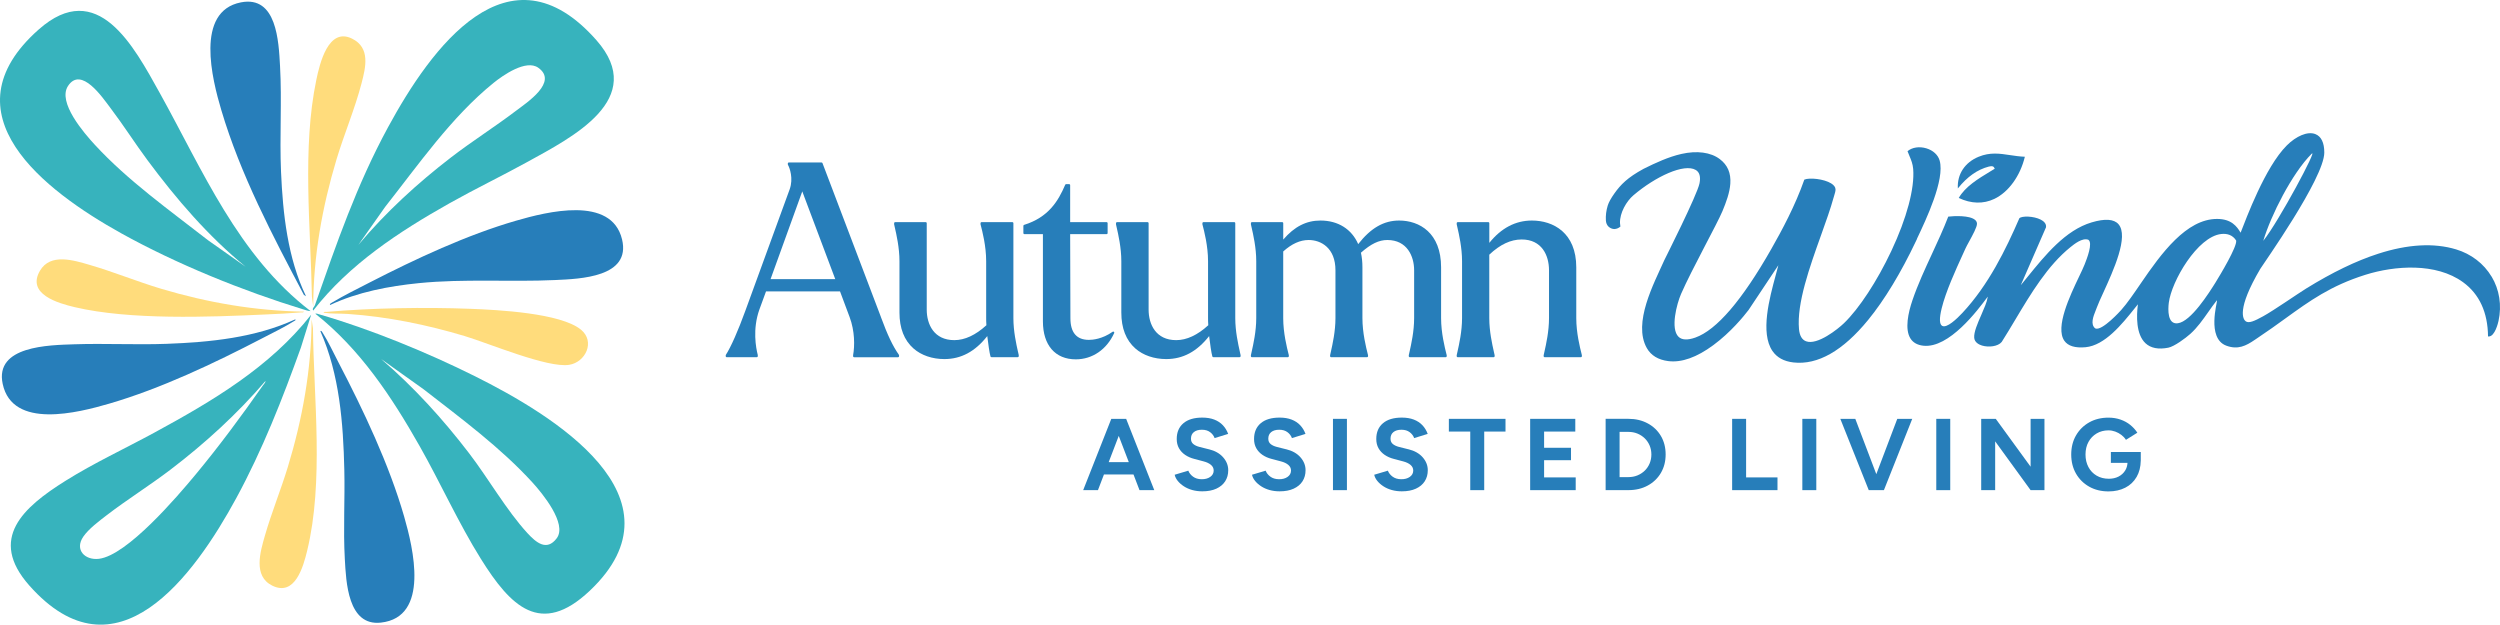
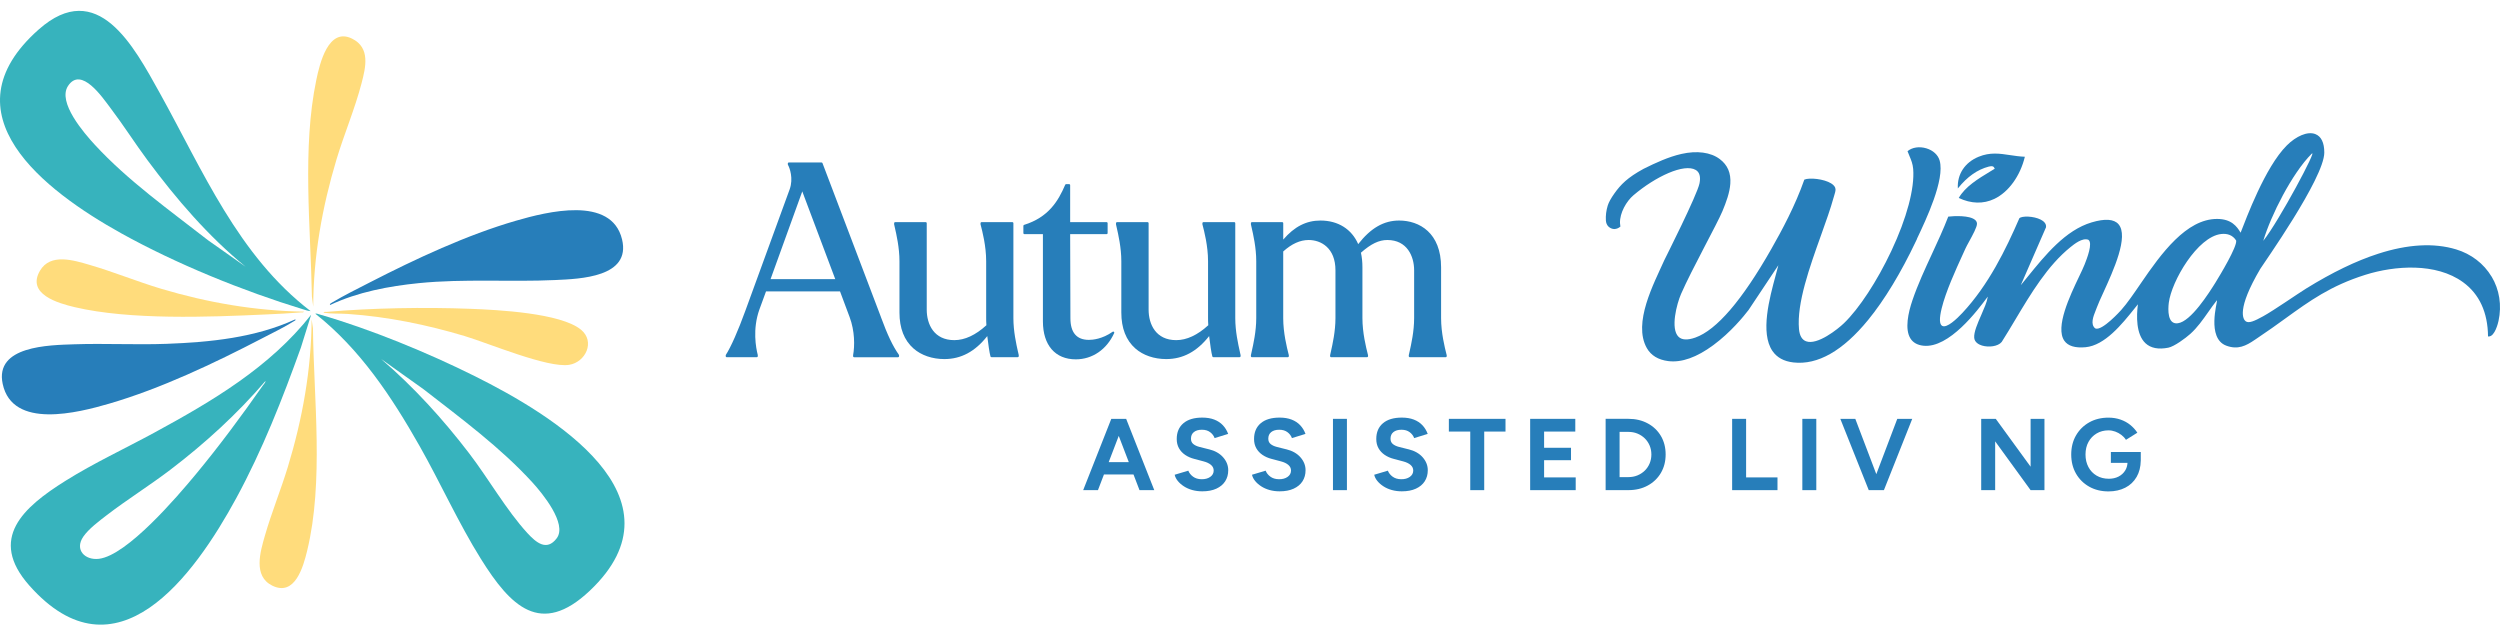
<svg xmlns="http://www.w3.org/2000/svg" id="a" viewBox="0 0 1171.02 292.58">
  <g>
    <path d="m145.5,145.74c-1.07-.05-2.44-.51-3.49-.83-28.24-8.63-59.49-21.32-85.31-35.68C20.95,89.34-26.51,53.3,18.14,13.8c27.54-24.36,44.51,7.84,56.63,29.64,20.12,36.18,36.71,76.27,70.73,102.3h0Zm-30.37-20.73c-17.65-14.4-32.54-31.79-46.07-50.01-5.92-7.98-11.27-16.43-17.27-24.34-3.73-4.92-13.76-19.87-19.95-10.36-4.99,7.66,7.59,22.09,12.54,27.47,15.49,16.84,35.09,30.73,53.04,44.74l17.71,12.49h0Z" style="fill:#37b3bd;" />
    <path d="m145.74,147.42l-4.77,15.3c-8.64,24.09-18.05,48.06-30.3,70.61-19.81,36.46-56.27,86.77-96.9,40.97-19.55-22.04-2.78-36.74,16.89-49.07,13.33-8.36,27.88-15.1,41.69-22.61,26.96-14.66,54.09-30.6,73.38-55.19h0Zm-21.44,31.08c-13.24,15.45-28.31,29.19-44.46,41.5-9.71,7.4-20.25,13.95-29.88,21.35-3.54,2.71-8.5,6.44-10.96,10.05-4.19,6.15.83,11.14,7.35,10.35,13.2-1.6,36.66-29.09,45.3-39.51,11-13.25,21.61-27.59,31.48-41.69.34-.49,1.38-1.52,1.17-2.05h0Z" style="fill:#37b3bd;" />
-     <path d="m146.7,145.49c-.6-1.04.52-1.71.81-2.53,10.15-28.93,19.5-56.19,34.26-83.38,20.16-37.15,56.51-87.43,97.62-40.73,24.27,27.57-11.52,45.52-32.55,57.11-11.94,6.58-24.26,12.49-36.15,19.18-23.71,13.34-47.04,28.58-63.99,50.35h0Zm21.21-30.85c12.87-15.3,27.66-28.84,43.5-41.02,9.8-7.53,20.29-14.14,30.12-21.6,5.33-4.04,20.03-13.61,10.6-20.29-5.72-4.05-16.52,3.52-20.97,7.12-19.71,15.96-35.17,38.3-50.77,58.08l-12.49,17.71h0Z" style="fill:#37b3bd;" />
    <path d="m147.67,146.94c.5-.23,1.5.2,2.05.36,23.72,6.83,50.66,17.91,72.78,28.94,36.42,18.17,100.1,56.66,53.74,100.48-22.98,21.72-37.16,7.22-51-14.95-10.52-16.85-18.85-35.45-28.66-52.78-13.03-23-27.88-45.46-48.9-62.06h0Zm30.85,21.22c15.39,13.21,28.96,28.15,41.26,44.22,8.97,11.73,17.52,26.74,27.28,37.35,4.04,4.39,9.02,8.64,13.71,2.41,5.09-6.76-6.84-21.17-11.26-26.03-15.03-16.49-33.59-30.15-51.11-43.78l-19.88-14.18h0Z" style="fill:#37b3bd;" />
    <path d="m154.66,142.84c-.51-.43.54-.93.84-1.11,5.73-3.41,11.89-6.46,17.83-9.5,21.4-10.98,45.37-22.2,68.44-28.87,14.32-4.14,44.62-11.87,49.6,8.76,4.28,17.73-19.58,18.51-31.29,19.05-21.28.98-42.61-.67-63.86,1.45-14.07,1.41-28.71,4.17-41.57,10.23h0Z" style="fill:#277eba;" />
-     <path d="m150.08,155.13c.37-.49.78.31.97.6,2.63,4.1,5.17,9.57,7.47,13.98,11.75,22.53,23.79,47.91,30.8,72.3,4.2,14.61,12.14,47.1-10.93,49.63-15.48,1.7-16.27-19.02-16.88-29.87-.77-13.86.1-27.82-.23-41.69-.51-21.92-2.23-44.65-11.21-64.95h.01Z" style="fill:#277eba;" />
-     <path d="m143.33,138.75l-.97-.6c-14.64-27.71-29.74-56.4-38.68-86.52-4.3-14.47-12.42-46.3,9.17-50.52,16.81-3.29,17.68,18.3,18.32,29.79.92,16.5-.25,33.13.47,49.64.85,19.54,3.11,40.43,11.69,58.2h0Z" style="fill:#277eba;" />
+     <path d="m150.08,155.13h.01Z" style="fill:#277eba;" />
    <path d="m138.27,149.59c.51.4-.3.67-.6.86-4.51,2.85-10.15,5.56-14.94,8.06-22.33,11.61-47.44,23.53-71.57,30.56-14.63,4.26-45.32,12.17-49.9-9.24-3.82-17.86,21.66-18.16,33.51-18.56,14.42-.49,28.94.32,43.38-.22,20.36-.76,41.4-2.87,60.13-11.45h-.01Z" style="fill:#277eba;" />
    <path d="m146.71,143.56l-.61-4.7c-.59-32.65-4.63-69.29,2.07-101.46,1.58-7.59,5.62-24.8,16.74-19.3,8.65,4.28,6.4,13.41,4.42,20.98-3.1,11.91-8.16,23.78-11.73,35.67-6.71,22.33-10.83,45.46-10.88,68.8h-.01Z" style="fill:#ffdc7c;" />
    <path d="m145.98,149.59l.61,4.21c.37,33.05,5.14,71.77-2.7,104.11-1.84,7.61-5.74,21.63-16.35,16.41-9.06-4.46-5.64-15.81-3.46-23.4,3.08-10.72,7.43-21.34,10.7-32.05,6.85-22.46,11.08-45.78,11.19-69.28h.01Z" style="fill:#ffdc7c;" />
    <path d="m151.53,146.46c.35-.56.82-.32,1.32-.36,21.55-1.85,45.86-2.28,67.48-1.45,12.62.48,42.27,1.94,51.81,9.78,6.8,5.59,2.13,15.24-5.54,16.46-10.03,1.6-37.77-10.13-48.92-13.47-17.79-5.33-36.17-9.09-54.7-10.36-3.81-.26-7.69,0-11.44-.59h-.01Z" style="fill:#ffdc7c;" />
    <path d="m142.37,145.97c-.35.56-.82.32-1.32.36-5.4.45-11.19.72-16.63.97-26.71,1.24-63.62,2.65-89.41-3.42-7.93-1.87-22.67-6.14-16.29-17.07,4.88-8.35,15.76-4.92,23.28-2.73,11.28,3.28,22.22,7.81,33.5,11.18,21.77,6.51,44.15,10.36,66.87,10.71h0Z" style="fill:#ffdc7c;" />
  </g>
  <g>
    <g>
      <path d="m527.08,196.19h-6.54l-13.17,33.4h6.92l2.81-7.35h13.84l2.81,7.35h6.92l-13.17-33.4h-.43,0Zm-7.76,20.28l4.71-12.3,4.71,12.3h-9.42Z" style="fill:#277eba;" />
      <path d="m566.25,210.45l-4.39-1.1c-1.24-.32-2.22-.78-2.93-1.38-.72-.6-1.07-1.43-1.07-2.48,0-1.34.45-2.37,1.36-3.1s2.15-1.1,3.75-1.1,2.85.38,3.86,1.14c1.02.76,1.72,1.69,2.1,2.77l6.35-1.96c-.57-1.56-1.4-2.91-2.48-4.06s-2.43-2.03-4.03-2.65c-1.61-.62-3.48-.93-5.61-.93-3.82,0-6.77.88-8.85,2.65s-3.12,4.22-3.12,7.37c0,1.65.35,3.1,1.05,4.34s1.67,2.28,2.91,3.12,2.67,1.47,4.29,1.88l4.34,1.15c1.46.38,2.62.93,3.46,1.65.84.72,1.26,1.6,1.26,2.65,0,1.21-.53,2.2-1.6,2.96-1.07.76-2.44,1.13-4.13,1.1-1.59-.03-2.91-.44-3.96-1.22s-1.78-1.71-2.2-2.79l-6.39,1.91c.22,1.02.71,1.99,1.46,2.91s1.69,1.76,2.84,2.5c1.14.75,2.45,1.33,3.91,1.74s3.04.62,4.72.62c2.58,0,4.77-.41,6.58-1.24s3.2-1.98,4.15-3.46c.95-1.48,1.43-3.2,1.43-5.18,0-2.23-.8-4.25-2.39-6.06s-3.82-3.07-6.68-3.77v.02Z" style="fill:#277eba;" />
      <path d="m602.47,210.45l-4.39-1.1c-1.24-.32-2.22-.78-2.93-1.38-.72-.6-1.07-1.43-1.07-2.48,0-1.34.45-2.37,1.36-3.1.91-.73,2.15-1.1,3.75-1.1s2.85.38,3.86,1.14c1.02.76,1.72,1.69,2.1,2.77l6.35-1.96c-.57-1.56-1.4-2.91-2.48-4.06s-2.43-2.03-4.03-2.65c-1.61-.62-3.48-.93-5.61-.93-3.82,0-6.77.88-8.85,2.65-2.08,1.77-3.12,4.22-3.12,7.37,0,1.65.35,3.1,1.05,4.34s1.67,2.28,2.91,3.12,2.67,1.47,4.29,1.88l4.34,1.15c1.46.38,2.62.93,3.46,1.65s1.26,1.6,1.26,2.65c0,1.21-.53,2.2-1.6,2.96-1.07.76-2.44,1.13-4.13,1.1-1.59-.03-2.91-.44-3.96-1.22s-1.78-1.71-2.2-2.79l-6.39,1.91c.22,1.02.71,1.99,1.46,2.91s1.69,1.76,2.84,2.5c1.14.75,2.45,1.33,3.91,1.74s3.04.62,4.72.62c2.58,0,4.77-.41,6.58-1.24s3.2-1.98,4.15-3.46c.95-1.48,1.43-3.2,1.43-5.18,0-2.23-.8-4.25-2.39-6.06-1.59-1.81-3.82-3.07-6.68-3.77v.02Z" style="fill:#277eba;" />
      <rect x="624.37" y="196.19" width="6.54" height="33.4" style="fill:#277eba;" />
      <path d="m659.72,210.45l-4.39-1.1c-1.24-.32-2.22-.78-2.93-1.38-.72-.6-1.07-1.43-1.07-2.48,0-1.34.45-2.37,1.36-3.1.91-.73,2.15-1.1,3.75-1.1s2.85.38,3.86,1.14c1.02.76,1.72,1.69,2.1,2.77l6.35-1.96c-.57-1.56-1.4-2.91-2.48-4.06s-2.43-2.03-4.03-2.65c-1.61-.62-3.48-.93-5.61-.93-3.82,0-6.77.88-8.85,2.65-2.08,1.77-3.12,4.22-3.12,7.37,0,1.65.35,3.1,1.05,4.34s1.67,2.28,2.91,3.12,2.67,1.47,4.29,1.88l4.34,1.15c1.46.38,2.62.93,3.46,1.65s1.26,1.6,1.26,2.65c0,1.21-.53,2.2-1.6,2.96-1.07.76-2.44,1.13-4.13,1.1-1.59-.03-2.91-.44-3.96-1.22s-1.78-1.71-2.2-2.79l-6.39,1.91c.22,1.02.71,1.99,1.46,2.91s1.69,1.76,2.84,2.5c1.14.75,2.45,1.33,3.91,1.74s3.04.62,4.72.62c2.58,0,4.77-.41,6.58-1.24s3.2-1.98,4.15-3.46c.95-1.48,1.43-3.2,1.43-5.18,0-2.23-.8-4.25-2.39-6.06-1.59-1.81-3.82-3.07-6.68-3.77v.02Z" style="fill:#277eba;" />
      <polygon points="678.66 202.15 688.68 202.15 688.68 229.59 695.22 229.59 695.22 202.15 705.19 202.15 705.19 196.19 678.66 196.19 678.66 202.15" style="fill:#277eba;" />
      <polygon points="723.27 215.56 735.87 215.56 735.87 209.74 723.27 209.74 723.27 202.15 737.88 202.15 737.88 196.19 716.74 196.19 716.74 229.59 738.07 229.59 738.07 223.62 723.27 223.62 723.27 215.56" style="fill:#277eba;" />
      <path d="m771.82,198.33c-2.62-1.43-5.64-2.15-9.04-2.15h-10.69v33.4h10.69c3.4,0,6.42-.72,9.04-2.15s4.68-3.4,6.16-5.92,2.22-5.39,2.22-8.64-.74-6.16-2.22-8.66-3.53-4.46-6.16-5.89h0Zm.89,18.74c-.54,1.29-1.3,2.41-2.27,3.36s-2.11,1.7-3.41,2.24c-1.3.54-2.72.81-4.25.81h-4.15v-21.18h4.15c1.53,0,2.94.27,4.25.81,1.3.54,2.44,1.29,3.41,2.24s1.73,2.08,2.27,3.36c.54,1.29.81,2.68.81,4.17s-.27,2.89-.81,4.18h0Z" style="fill:#277eba;" />
      <polygon points="817.89 196.19 811.35 196.19 811.35 229.59 832.59 229.59 832.59 223.62 817.89 223.62 817.89 196.19" style="fill:#277eba;" />
      <rect x="844.23" y="196.19" width="6.54" height="33.4" style="fill:#277eba;" />
      <polygon points="878.88 222.1 869.04 196.19 862.02 196.19 875.34 229.59 876.05 229.59 881.73 229.59 882.44 229.59 895.71 196.19 888.7 196.19 878.88 222.1" style="fill:#277eba;" />
-       <rect x="906.97" y="196.19" width="6.54" height="33.4" style="fill:#277eba;" />
      <polygon points="951.15 218.61 934.83 196.19 928.01 196.19 928.01 229.59 934.55 229.59 934.55 206.73 951.15 229.59 957.64 229.59 957.64 196.19 951.15 196.19 951.15 218.61" style="fill:#277eba;" />
      <path d="m988.75,211.69v5.11h7.79c-.08,1.35-.44,2.57-1.11,3.63-.76,1.21-1.81,2.15-3.12,2.82-1.32.67-2.82,1-4.51,1-2.16,0-4.07-.48-5.73-1.46-1.65-.97-2.93-2.31-3.84-4.03-.91-1.72-1.36-3.67-1.36-5.87s.46-4.18,1.38-5.87,2.2-3.01,3.82-3.98,3.48-1.46,5.58-1.46c1.05,0,2.1.19,3.15.57s2.01.91,2.89,1.58c.87.67,1.58,1.43,2.12,2.29l5.34-3.34c-.89-1.37-2-2.58-3.32-3.65s-2.84-1.9-4.56-2.5-3.6-.91-5.63-.91c-3.4,0-6.42.74-9.04,2.22s-4.68,3.51-6.18,6.11c-1.5,2.59-2.24,5.58-2.24,8.95s.75,6.35,2.24,8.95c1.5,2.59,3.55,4.63,6.18,6.11,2.62,1.48,5.64,2.22,9.04,2.22,2.96,0,5.57-.58,7.85-1.74,2.27-1.16,4.06-2.85,5.34-5.08,1.22-2.11,1.86-4.64,1.92-7.58h.01v-4.06h-14.03l.02-.03Z" style="fill:#277eba;" />
    </g>
    <g>
      <path d="m412.58,148.35l-27.32-71.94c-.07-.19-.25-.31-.46-.31h-15.29c-.27,0-.49.22-.49.49v.38c0,.08.02.17.06.24.83,1.46,2.6,6.34.84,11.37l-20.81,57.03c-3.35,9.25-6.75,16.94-9.1,20.58-.05.08-.08.17-.08.26v.38c0,.27.22.49.49.49h14.04c.27,0,.49-.22.49-.49v-.5s0-.08-.02-.12c-.85-3.3-2.49-11.98.74-21.14l3.14-8.58h34.66l4.52,12.09c2.41,6.47,2.41,13.43,1.61,17.79v.47c0,.27.22.49.49.49h20.55c.27,0,.49-.22.49-.49v-.38c0-.1-.03-.2-.09-.28-2.87-4.09-5.32-9.25-8.47-17.81v-.02Zm-51.64-17.61l14.85-41.09,15.45,41.09h-30.31,0Z" style="fill:#277eba;" />
      <path d="m476.83,164.77c-.8-3.59-2.15-9.59-2.15-15.74v-44.49c0-.27-.22-.49-.49-.49h-14.41c-.27,0-.49.22-.49.49v.5s0,.08.02.12l.02.07c.78,2.98,2.6,9.95,2.6,17.1v26.45c0,.96,0,2.24.11,3.56-5.06,4.63-10.12,6.98-15.03,6.98-9.53,0-12.92-7.39-12.92-14.3v-40.48c0-.27-.22-.49-.49-.49h-14.29c-.27,0-.49.22-.49.49v.5s0,.07.01.1c.08.37.18.8.29,1.29.77,3.36,2.2,9.6,2.2,15.9v24.06c0,7.34,2.22,13.01,6.59,16.85,3.63,3.19,8.77,4.95,14.45,4.95,7.82,0,14.4-3.52,20.09-10.77.44,3.64,1.02,7.85,1.5,9.53.06.21.25.35.47.35h12.28c.27,0,.49-.22.49-.49v-.38s0-.07,0-.1c-.09-.44-.21-.97-.35-1.58v.02Z" style="fill:#277eba;" />
      <path d="m521.17,155.4c-4.85,3.43-9.4,3.8-11.12,3.8-5.75,0-8.66-3.42-8.66-10.16h0l-.12-39.37h17.06c.27,0,.49-.22.49-.49v-4.64c0-.27-.22-.49-.49-.49h-17.06v-17.31c0-.27-.22-.49-.49-.49h-1.38c-.2,0-.37.12-.45.3-3.27,7.66-7.86,15.24-19.25,18.78-.2.06-.34.25-.34.47v3.38c0,.27.22.49.49.49h8.66v40.87c0,11.14,5.76,17.78,15.4,17.78,7.76,0,14.49-4.61,17.99-12.32.09-.2.04-.44-.13-.58-.17-.14-.41-.15-.59-.02h-.01Z" style="fill:#277eba;" />
      <path d="m580.76,164.77c-.8-3.59-2.15-9.59-2.15-15.74v-44.49c0-.27-.22-.49-.49-.49h-14.41c-.27,0-.49.22-.49.49v.5s0,.08.02.12l.02.07c.78,2.98,2.6,9.95,2.6,17.1v26.45c0,.96,0,2.24.11,3.56-5.06,4.63-10.12,6.98-15.03,6.98-9.53,0-12.92-7.39-12.92-14.3v-40.48c0-.27-.22-.49-.49-.49h-14.29c-.27,0-.49.22-.49.49v.5s0,.07,0,.1c.08.36.18.8.29,1.29.77,3.36,2.2,9.6,2.2,15.9v24.06c0,7.34,2.22,13.01,6.59,16.85,3.63,3.19,8.77,4.95,14.45,4.95,7.82,0,14.4-3.52,20.09-10.77.44,3.64,1.02,7.84,1.5,9.53.06.21.25.35.47.35h12.28c.27,0,.49-.22.49-.49v-.38s0-.07-.01-.1c-.09-.44-.21-.97-.35-1.58v.02Z" style="fill:#277eba;" />
      <path d="m677.53,165.91c-.81-3.24-2.51-9.99-2.51-16.88v-23.81c0-16.16-10.16-21.92-19.66-21.92-7.19,0-13.3,3.52-19.17,11.05-3.04-7.03-9.44-11.05-17.68-11.05-6.63,0-12.2,2.84-17.43,8.92v-7.68c0-.27-.22-.49-.49-.49h-14.16c-.27,0-.49.22-.49.49v.5s0,.07.01.1c.08.37.18.8.29,1.29.77,3.36,2.2,9.6,2.2,15.9v26.7c0,6.15-1.35,12.16-2.15,15.74-.14.61-.25,1.14-.35,1.58,0,.03-.01.07-.01.1v.38c0,.27.22.49.49.49h16.79c.27,0,.49-.22.49-.49v-.38s0-.08-.01-.12l-.11-.42c-.81-3.24-2.51-9.99-2.51-16.88v-31.24c4.02-3.61,7.92-5.37,11.92-5.37,5.79,0,12.55,3.71,12.55,14.18v22.43c0,6.15-1.35,12.16-2.15,15.74-.14.61-.25,1.14-.35,1.58,0,.03-.01.07-.01.1v.38c0,.27.22.49.49.49h16.79c.27,0,.49-.22.49-.49v-.38s0-.08-.01-.12l-.11-.42c-.81-3.24-2.51-9.99-2.51-16.88v-23.81c0-2.5-.23-4.74-.7-6.85,4.72-4.17,8.44-5.95,12.37-5.95,9.26,0,12.55,7.64,12.55,14.18v22.43c0,6.16-1.35,12.16-2.15,15.75-.14.6-.25,1.13-.35,1.57,0,.03-.01.07-.01.1v.38c0,.27.22.49.49.49h16.79c.27,0,.49-.22.49-.49v-.38s0-.08-.01-.12l-.11-.42h0Z" style="fill:#277eba;" />
-       <path d="m740.85,165.9c-.81-3.24-2.51-9.99-2.51-16.87v-23.81c0-16.16-10.74-21.92-20.79-21.92-7.67,0-14.37,3.52-19.94,10.46v-9.22c0-.27-.22-.49-.49-.49h-14.29c-.27,0-.49.22-.49.49v.5s0,.07.01.1c.08.37.18.8.29,1.29.77,3.36,2.2,9.6,2.2,15.9v26.7c0,6.15-1.35,12.16-2.15,15.74-.14.61-.25,1.14-.35,1.58,0,.03-.01.07-.01.1v.38c0,.27.22.49.49.49h16.79c.27,0,.49-.22.49-.49v-.38s0-.07-.01-.1c-.09-.44-.21-.97-.35-1.58-.8-3.59-2.15-9.59-2.15-15.74v-29.74c5.09-4.79,10.06-7.12,15.18-7.12,9.44,0,12.8,7.45,12.8,14.43v22.43c0,6.16-1.35,12.16-2.15,15.75-.14.6-.25,1.13-.35,1.57,0,.03-.01.07-.01.1v.38c0,.27.22.49.49.49h16.92c.27,0,.49-.22.49-.49v-.38s0-.08-.01-.12l-.11-.43h.01Z" style="fill:#277eba;" />
      <path d="m1167.08,129.58c-3.64-6.1-9.55-10.63-16.63-12.77-10.36-3.13-22.65-2.44-36.51,2.05-10.36,3.35-21.39,8.68-33.72,16.29-3.81,2.35-15.08,10.2-20.15,13-4.16,2.3-6.69,3.36-8.12,2.37-1.25-.86-4.47-5.49,6.8-24.6,1.14-1.93,29.97-42.49,29.97-54.47,0-4.58-1.42-7.57-4.22-8.65-3.67-1.42-9.05,1.03-13.34,5.32-10.23,10.23-18.98,34.16-21.64,40.88-1.74-2.96-4.34-6.45-11.02-6.45-14.4,0-26.15,16.16-35.63,30.04-3.32,4.86-6.45,9.45-9.29,12.63-.09.1-9.06,10.12-12.17,8.6-2.37-1.94-.87-5.66.22-8.38.2-.49.38-.95.53-1.37.59-1.64,1.7-4.07,2.99-6.88,4.82-10.55,12.1-26.5,7.16-32.18-2.11-2.42-6.34-2.7-12.58-.84-12.27,3.66-21.67,15.25-29.96,25.47-.95,1.18-1.86,2.29-2.76,3.38l-.45.54.28-.65,11.52-26.43c.28-1.8-1.2-2.95-2.48-3.61-3.33-1.69-8.78-1.82-10-.64-6.33,14.59-14.45,31.27-26.69,44.35-2.6,2.77-7.27,7.25-9.44,6.07-1.34-.72-1.42-3.51-.24-8.29,1.92-7.78,6.4-17.61,10.01-25.51.39-.85.77-1.68,1.13-2.48.35-.78.98-1.93,1.71-3.26,1.65-3.02,3.7-6.77,3.67-8.31-.01-.69-.31-1.29-.88-1.78-2.56-2.22-9.89-1.88-12.58-1.55-2.23,5.81-4.95,11.7-7.59,17.39-3.3,7.12-6.71,14.48-9.19,21.8-1.96,5.76-3.7,13.54-.9,17.93,1.23,1.92,3.25,3.05,6.01,3.35,12.09,1.31,25.52-16.72,29.93-22.65l.24-.32-.06.4c-.35,2.15-1.61,5.03-2.94,8.08-1.76,4.01-3.57,8.15-3.34,10.79.2,2.25,2.39,3.24,3.68,3.63,3.04.92,7.46.46,9.2-1.7,2.08-3.26,4.11-6.66,6.26-10.26,7.5-12.55,15.25-25.52,25.95-34.15,1.8-1.45,5.55-4.48,8.33-3.47,2.31,1.4-.67,8.96-1.65,11.44l-.06.16c-.56,1.42-1.5,3.4-2.6,5.7-4.23,8.86-11.3,23.69-6.89,30.03,1.71,2.45,5.04,3.47,9.89,3.03,9.11-.83,17.11-10.81,22.95-18.1.48-.6.95-1.18,1.4-1.74l.22-.27-.04.34c-.61,4.87-.95,13.67,3.6,17.91,2.46,2.29,6.04,2.99,10.66,2.08,2.83-.56,8.12-4.48,10.32-6.46,3.29-2.95,5.87-6.63,8.37-10.18,1.27-1.81,2.58-3.68,3.96-5.41l.11-.13.06.16c.23.57-4.91,17.54,4.28,21.04,5.5,2.09,9.33.1,13.46-2.72.44-.3.89-.6,1.33-.9,4.78-3.17,8.95-6.19,12.99-9.11,11.38-8.22,21.2-15.32,37.44-20.43,13.83-4.35,33.11-5.73,45.74,3.45,7.67,5.58,11.61,14.13,11.72,25.41.11.02.22.03.33.03,2.92,0,4.43-6.53,4.59-7.31,1.58-7.25.43-14.62-3.24-20.75v.02Zm-84.32-57.52c3.29-3.29-15.26,31.53-22.63,40.76,3.55-11.89,13.48-31.6,22.63-40.76Zm-44.87,60.07c-3.22,5.15-11.65,18.54-17.83,19.3-4.82.59-4.57-6.39-4.19-9.53,1.25-10.2,13.46-31.06,24.56-32.29,2.89-.32,5.4.52,7.01,3.06.52,2.84-7.62,16.34-9.56,19.46h.01Z" style="fill:#277eba;" />
      <path d="m897.93,111.82c4.26-8.98,13.13-27.67,10.62-36.6-.74-2.64-3.06-4.78-6.2-5.73-3.3-1-6.69-.49-8.85,1.33.29.81.61,1.57.92,2.29.79,1.87,1.53,3.63,1.73,6.06.73,9.01-3,23.01-10.24,38.39-6.62,14.07-15.12,27.03-22.18,33.83-2.93,2.82-12.49,10.43-17.76,8.47-1.91-.71-3.03-2.63-3.31-5.69-1.1-12.05,4.97-29.02,10.33-44,2.31-6.44,4.48-12.53,5.89-17.67.08-.29.18-.61.28-.94.3-.97.65-2.06.61-2.9-.05-1.02-.74-1.95-2.05-2.76-3.38-2.1-10.12-2.79-12.56-1.77-4.27,12.2-10.51,23.78-15.48,32.51-13.67,24.03-25.65,37.99-35.61,41.49-3.62,1.27-6.26,1.15-7.83-.37-3.9-3.76-.86-15.43,1.2-20.13,5.01-11.47,16.81-32.6,19.38-38.77,1.74-4.18,3.38-8.62,3.67-12.83.34-4.98-1.27-8.74-4.92-11.5-4.28-3.24-10.76-4.06-17.97-2.43-6.06,1.37-12.11,4.17-17.75,6.98-7.51,4.09-10.71,7.36-13.69,11.57-1.58,2.23-2.62,4.12-3.09,5.62-.71,2.29-1.01,4.71-.87,6.98.08,1.18.47,2.14,1.18,2.85s1.81,1.18,2.72,1.18h.11c1.01-.04,2.03-.47,2.79-1.16-.11-.54-.17-1.1-.19-1.64-.16-4.76,3.03-10.24,6.29-13.01,10.41-8.85,23.78-15.04,29.18-11.87,1.79,1.05,2.39,3.15,1.78,6.25-1.08,5.48-16.2,35.36-16.48,35.99-4.85,10.86-14.86,29.39-8.21,41.19,1.95,3.46,5.34,5.51,10.08,6.11,6.2.78,13.3-1.74,21.09-7.49,8.15-6.01,14.26-13.53,16.51-16.48l13.93-20.93-.14.56c-.31,1.23-.69,2.64-1.1,4.13-2.91,10.73-7.31,26.94-1.53,35.45,2.09,3.07,5.4,4.89,9.85,5.39,11.35,1.28,23.13-5.42,34.99-19.92,7.63-9.32,15.38-22.11,22.42-36.97l.49-1.03-.03-.03Z" style="fill:#277eba;" />
      <path d="m931.54,78.05h0c2.05-.54,2.39.14,2.66.69.04.07.07.15.11.21l.05.08-.08.05c-.62.38-1.26.77-1.9,1.15-5.82,3.52-11.84,7.16-14.88,12.49,5.75,2.74,11.51,2.9,16.67.44,6.65-3.17,12.12-10.73,14.29-19.74-2.47-.09-4.75-.44-6.97-.77-4.81-.73-9.35-1.42-14.69.78-6.48,2.67-10.1,8.2-9.73,14.84,4.39-5.48,9.12-8.82,14.46-10.23h.01Z" style="fill:#277eba;" />
    </g>
  </g>
</svg>